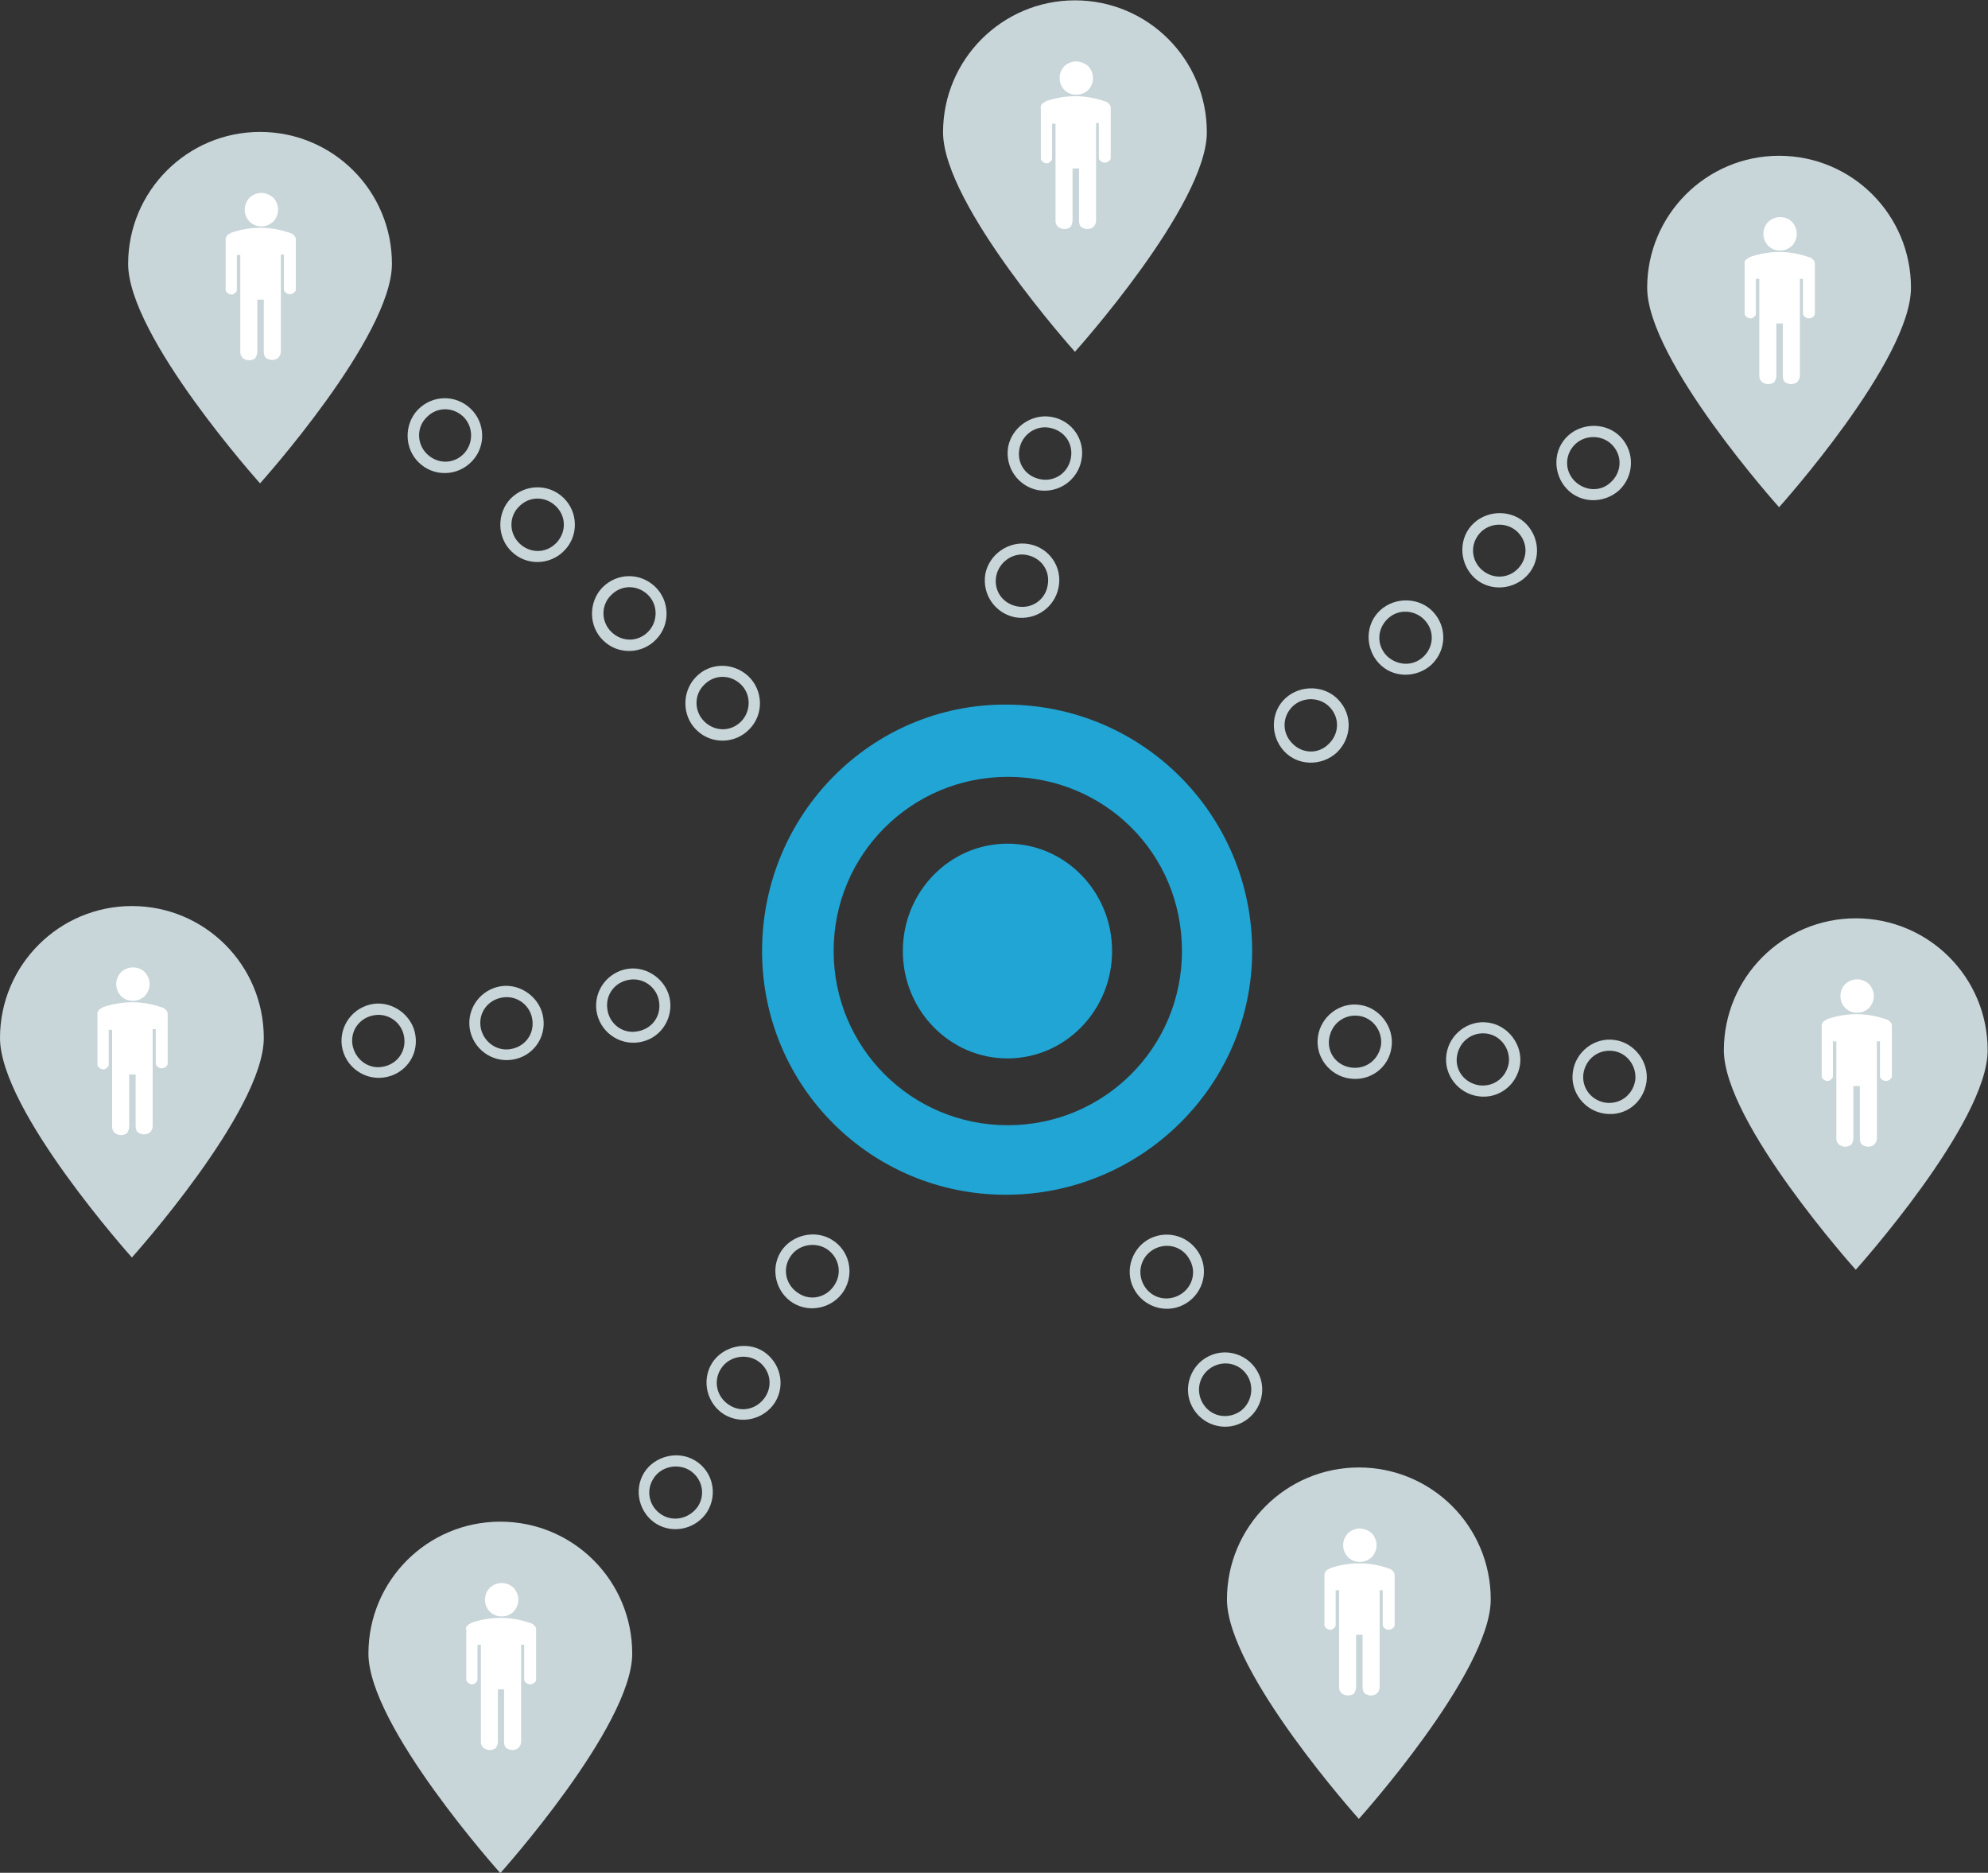
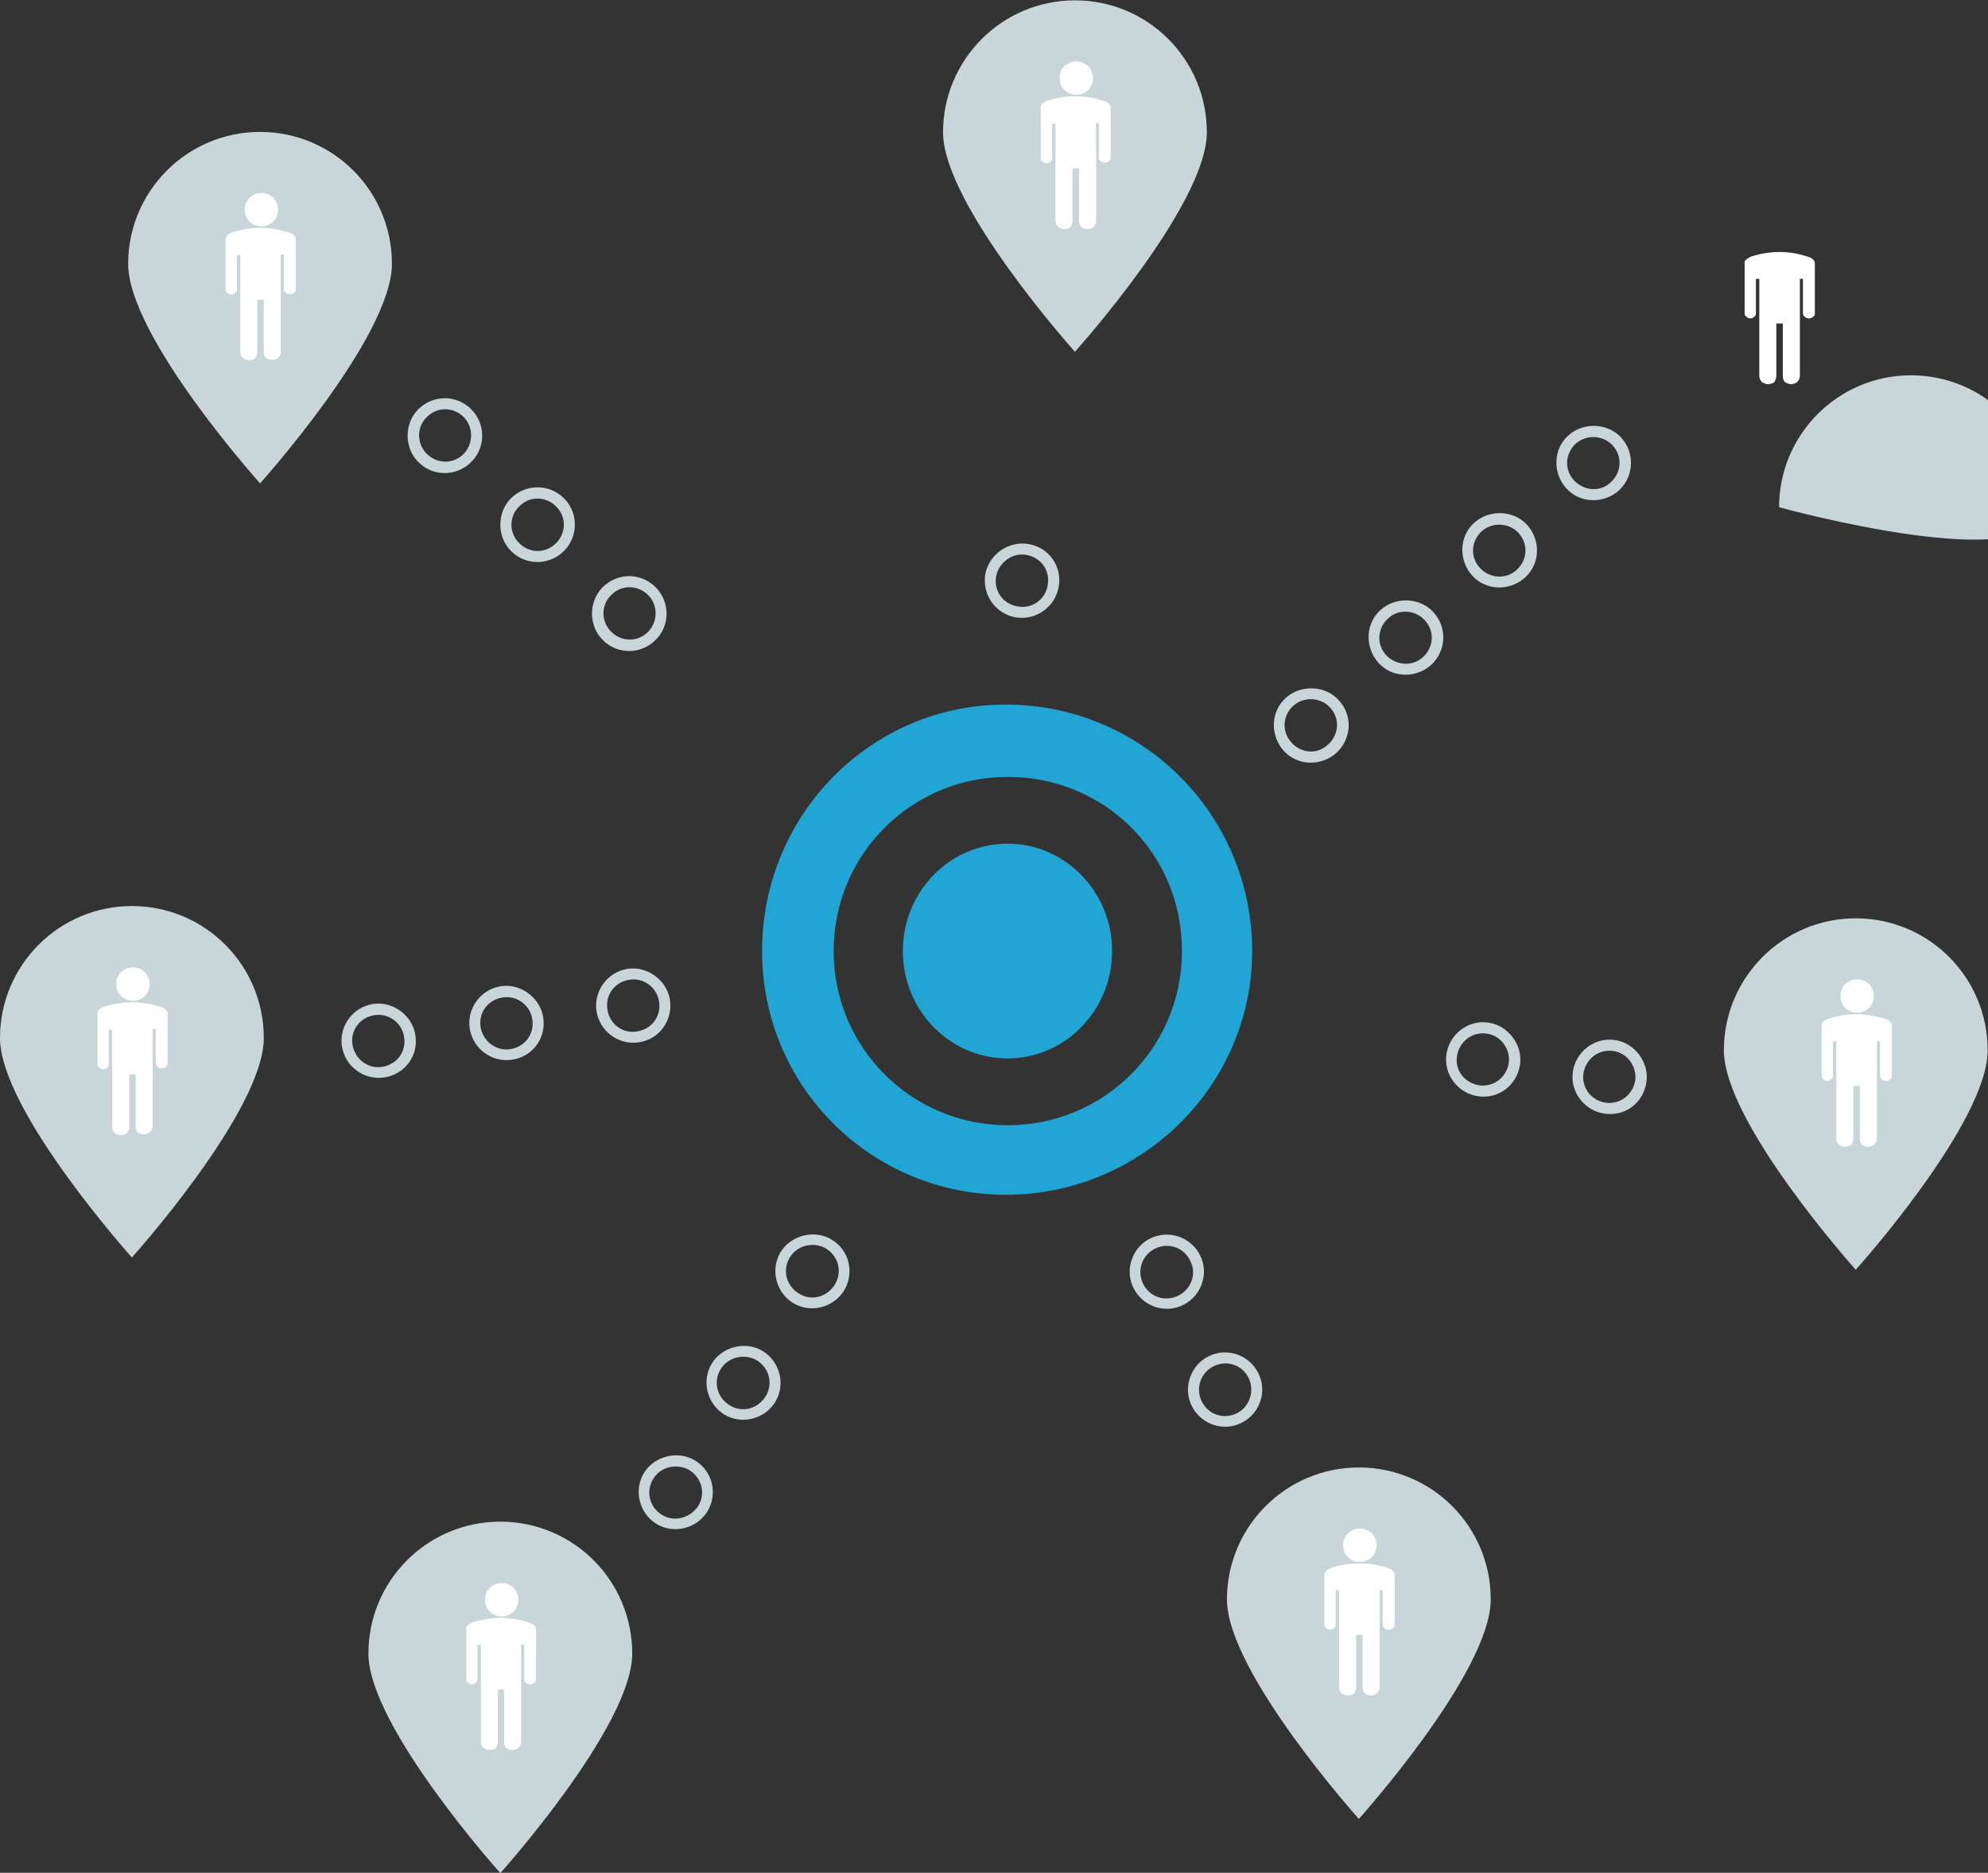
<svg xmlns="http://www.w3.org/2000/svg" version="1.1" id="Ebene_1" x="0px" y="0px" viewBox="546.8 290.1 583.3 549.4" enable-background="new 546.8 290.1 583.3 549.4" xml:space="preserve">
  <rect x="546.8" y="290.1" width="583.3" height="549.4" fill="#333333" stroke="none" />
  <g>
    <path id="PIN_2_2_" fill="#C8D5D9" d="M623.1,431.9c0,0-38.7-43.1-38.7-64.4c0-21.3,17.3-38.7,38.7-38.7   c21.4,0,38.7,17.3,38.7,38.7S623.1,431.9,623.1,431.9z" />
    <g>
      <path fill="#FFFFFF" d="M627,348.1c0.9,1,1.4,2.2,1.4,3.5c0,1.3-0.5,2.5-1.4,3.5c-1,0.9-2.1,1.4-3.5,1.4c-1.4,0-2.6-0.5-3.5-1.4    c-0.9-1-1.4-2.1-1.4-3.5c0-1.3,0.5-2.5,1.4-3.5c1-0.9,2.2-1.4,3.5-1.4S625.9,347.2,627,348.1z" />
      <path fill="#FFFFFF" d="M613.4,359.2c0.4-0.4,0.9-0.6,1.4-0.9c5.8-1.9,11.5-1.8,17,0.1c0.5,0.1,1,0.4,1.3,0.8    c0.4,0.4,0.5,0.6,0.5,1.2v14.5c0,0.4-0.1,0.8-0.5,1c-0.4,0.4-0.8,0.5-1.2,0.5c-0.5,0-0.9-0.1-1.3-0.5c-0.4-0.3-0.5-0.6-0.5-1    v-10.1h-0.9v28.5c0,0.6-0.3,1.3-0.8,1.8c-0.5,0.4-1.2,0.6-1.8,0.6s-1.3-0.3-1.8-0.6c-0.4-0.5-0.6-1-0.6-1.8V378h-1.9v15.4    c0,0.6-0.3,1.3-0.6,1.8c-0.5,0.4-1.2,0.6-1.9,0.6c-0.6,0-1.2-0.3-1.7-0.6c-0.5-0.5-0.8-1-0.8-1.8v-28.5h-1v10.1    c0,0.4-0.1,0.8-0.5,1c-0.4,0.4-0.6,0.5-1,0.5c-0.5,0-0.9-0.1-1.3-0.5c-0.4-0.3-0.5-0.6-0.5-1v-14.5    C612.9,360,613.2,359.6,613.4,359.2z" />
    </g>
  </g>
  <g>
    <g>
      <path fill="#20A5D4" d="M770.4,569.1c0,39.8,32.1,71.5,71.5,71.5c39.8,0,72.3-32.1,72.3-71.5c0-39.8-32.1-72.3-72.3-72.3    C802.5,496.7,770.4,529,770.4,569.1z M893.6,569.1c0,28.4-22.9,51.1-51.1,51.1c-28.4,0-51.1-22.9-51.1-51.1    c0-28.4,22.9-51.1,51.1-51.1C870.7,518,893.6,540.3,893.6,569.1z" />
    </g>
    <ellipse fill="#20A5D4" cx="842.4" cy="569.1" rx="30.7" ry="31.5" />
  </g>
  <g>
    <path id="PIN_2_1_" fill="#C8D5D9" d="M1091.3,662.6c0,0-38.7-43.1-38.7-64.4s17.3-38.7,38.7-38.7c21.4,0,38.7,17.3,38.7,38.7   S1091.3,662.6,1091.3,662.6z" />
    <g>
      <path fill="#FFFFFF" d="M1095.2,578.8c0.9,1,1.4,2.2,1.4,3.5c0,1.3-0.5,2.5-1.4,3.5c-1,0.9-2.1,1.4-3.5,1.4    c-1.4,0-2.6-0.5-3.5-1.4c-0.9-1-1.4-2.1-1.4-3.5s0.5-2.5,1.4-3.5c1-0.9,2.2-1.4,3.5-1.4S1094.2,577.9,1095.2,578.8z" />
      <path fill="#FFFFFF" d="M1081.7,589.9c0.4-0.4,0.9-0.6,1.4-0.9c5.8-1.9,11.5-1.8,17,0.1c0.5,0.1,1,0.4,1.3,0.8    c0.4,0.4,0.5,0.6,0.5,1.2v14.6c0,0.4-0.1,0.8-0.5,1c-0.4,0.4-0.8,0.5-1.2,0.5c-0.5,0-0.9-0.1-1.3-0.5c-0.4-0.3-0.5-0.6-0.5-1    v-10.1h-0.9v28.5c0,0.6-0.3,1.3-0.8,1.8c-0.5,0.4-1.2,0.6-1.8,0.6s-1.3-0.3-1.8-0.6c-0.4-0.5-0.6-1-0.6-1.8v-15.4h-1.9v15.4    c0,0.6-0.3,1.3-0.6,1.8c-0.5,0.4-1.2,0.6-1.9,0.6c-0.6,0-1.2-0.3-1.7-0.6c-0.5-0.5-0.8-1-0.8-1.8v-28.5h-1v10.1    c0,0.4-0.1,0.8-0.5,1c-0.4,0.4-0.6,0.5-1,0.5c-0.5,0-0.9-0.1-1.3-0.5c-0.4-0.3-0.5-0.6-0.5-1v-14.5    C1081.2,590.7,1081.4,590.3,1081.7,589.9z" />
    </g>
  </g>
  <g>
    <path id="PIN_2_3_" fill="#C8D5D9" d="M693.6,839.6c0,0-38.7-43.1-38.7-64.4c0-21.4,17.3-38.7,38.7-38.7s38.7,17.3,38.7,38.7   C732.3,796.5,693.6,839.6,693.6,839.6z" />
    <g>
      <path fill="#FFFFFF" d="M697.5,755.9c0.9,1,1.4,2.2,1.4,3.5c0,1.3-0.5,2.5-1.4,3.5c-1,0.9-2.1,1.4-3.5,1.4c-1.4,0-2.6-0.5-3.5-1.4    c-0.9-1-1.4-2.1-1.4-3.5s0.5-2.5,1.4-3.5c1-0.9,2.2-1.4,3.5-1.4C695.3,754.5,696.4,754.9,697.5,755.9z" />
      <path fill="#FFFFFF" d="M683.9,767c0.4-0.4,0.9-0.6,1.4-0.9c5.8-1.9,11.5-1.8,17,0.1c0.5,0.1,1,0.4,1.3,0.8    c0.4,0.4,0.5,0.6,0.5,1.2v14.5c0,0.4-0.1,0.8-0.5,1c-0.4,0.4-0.8,0.5-1.2,0.5c-0.5,0-0.9-0.1-1.3-0.5c-0.4-0.3-0.5-0.6-0.5-1    v-10.1h-0.9v28.5c0,0.6-0.3,1.3-0.8,1.8c-0.5,0.4-1.2,0.6-1.8,0.6c-0.6,0-1.3-0.3-1.8-0.6c-0.4-0.5-0.6-1-0.6-1.8v-15.4h-1.8v15.4    c0,0.6-0.3,1.3-0.6,1.8c-0.5,0.4-1.2,0.6-1.9,0.6c-0.6,0-1.2-0.3-1.7-0.6c-0.5-0.5-0.8-1-0.8-1.8v-28.5h-1v10.1    c0,0.4-0.1,0.8-0.5,1c-0.4,0.4-0.6,0.5-1,0.5c-0.5,0-0.9-0.1-1.3-0.5c-0.4-0.3-0.5-0.6-0.5-1v-14.5    C683.4,767.7,683.6,767.3,683.9,767z" />
    </g>
  </g>
  <g>
    <path id="PIN_2_4_" fill="#C8D5D9" d="M862.2,393.3c0,0-38.7-43.1-38.7-64.4c0-21.3,17.3-38.7,38.7-38.7s38.7,17.3,38.7,38.7   S862.2,393.3,862.2,393.3z" />
    <g>
      <path fill="#FFFFFF" d="M866.1,309.5c0.9,1,1.4,2.2,1.4,3.5c0,1.3-0.5,2.5-1.4,3.5c-1,0.9-2.1,1.4-3.5,1.4c-1.4,0-2.6-0.5-3.5-1.4    c-0.9-1-1.4-2.1-1.4-3.5c0-1.4,0.5-2.5,1.4-3.5c1-0.9,2.2-1.4,3.5-1.4C863.9,308.2,865,308.6,866.1,309.5z" />
      <path fill="#FFFFFF" d="M852.5,320.6c0.4-0.4,0.9-0.6,1.4-0.9c5.8-1.9,11.5-1.8,17,0.1c0.5,0.1,1,0.4,1.3,0.8    c0.4,0.4,0.5,0.6,0.5,1.2v14.5c0,0.4-0.1,0.8-0.5,1c-0.4,0.4-0.8,0.5-1.2,0.5c-0.5,0-0.9-0.1-1.3-0.5c-0.4-0.3-0.5-0.6-0.5-1    v-10.1h-0.8v28.7c0,0.6-0.3,1.3-0.8,1.8c-0.5,0.4-1.2,0.6-1.8,0.6c-0.6,0-1.3-0.3-1.8-0.6c-0.4-0.5-0.6-1-0.6-1.8v-15.4h-1.9v15.4    c0,0.6-0.3,1.3-0.6,1.8c-0.5,0.4-1.2,0.6-1.9,0.6c-0.6,0-1.2-0.3-1.7-0.6c-0.5-0.5-0.8-1-0.8-1.8v-28.5h-1v10.1    c0,0.4-0.1,0.8-0.5,1c-0.4,0.4-0.6,0.5-1,0.5c-0.5,0-0.9-0.1-1.3-0.5c-0.4-0.3-0.5-0.6-0.5-1v-14.5    C852,321.4,852.3,321,852.5,320.6z" />
    </g>
  </g>
  <g>
    <path id="PIN_2_5_" fill="#C8D5D9" d="M585.5,659c0,0-38.7-43.1-38.7-64.4c0-21.3,17.3-38.7,38.7-38.7c21.4,0,38.7,17.3,38.7,38.7   S585.5,659,585.5,659z" />
    <g>
      <path fill="#FFFFFF" d="M589.3,575.3c0.9,1,1.4,2.2,1.4,3.5c0,1.3-0.5,2.5-1.4,3.5c-1,0.9-2.1,1.4-3.5,1.4c-1.4,0-2.6-0.5-3.5-1.4    c-0.9-1-1.4-2.1-1.4-3.5c0-1.3,0.5-2.5,1.4-3.5c1-0.9,2.2-1.4,3.5-1.4C587.2,573.9,588.4,574.4,589.3,575.3z" />
      <path fill="#FFFFFF" d="M575.8,586.4c0.4-0.4,0.9-0.6,1.4-0.9c5.8-1.9,11.5-1.8,17,0.1c0.5,0.1,1,0.4,1.3,0.8    c0.4,0.4,0.5,0.6,0.5,1.2V602c0,0.4-0.1,0.8-0.5,1c-0.4,0.4-0.8,0.5-1.2,0.5c-0.5,0-0.9-0.1-1.3-0.5c-0.4-0.3-0.5-0.6-0.5-1V592    h-0.9v28.5c0,0.6-0.3,1.3-0.8,1.8c-0.5,0.4-1.2,0.6-1.8,0.6c-0.6,0-1.3-0.3-1.8-0.6c-0.4-0.5-0.6-1-0.6-1.8v-15.2h-1.9v15.4    c0,0.6-0.3,1.3-0.6,1.8c-0.5,0.4-1.2,0.6-1.9,0.6c-0.6,0-1.2-0.3-1.7-0.6c-0.5-0.5-0.8-1-0.8-1.8v-28.5h-1v10.1    c0,0.4-0.1,0.8-0.5,1c-0.4,0.4-0.6,0.5-1,0.5c-0.5,0-0.9-0.1-1.3-0.5c-0.4-0.3-0.5-0.6-0.5-1v-14.5    C575.3,587.2,575.5,586.8,575.8,586.4z" />
    </g>
  </g>
  <g>
    <path id="PIN_2_6_" fill="#C8D5D9" d="M945.5,823.7c0,0-38.7-43.1-38.7-64.4s17.3-38.7,38.7-38.7s38.7,17.3,38.7,38.7   S945.5,823.7,945.5,823.7z" />
    <g>
      <path fill="#FFFFFF" d="M949.3,739.9c0.9,1,1.4,2.2,1.4,3.5c0,1.3-0.5,2.5-1.4,3.5c-1,0.9-2.1,1.4-3.5,1.4c-1.4,0-2.6-0.5-3.5-1.4    c-0.9-1-1.4-2.1-1.4-3.5s0.5-2.5,1.4-3.5c1-0.9,2.2-1.4,3.5-1.4C947.1,738.6,948.3,739,949.3,739.9z" />
      <path fill="#FFFFFF" d="M935.8,751c0.4-0.4,0.9-0.6,1.4-0.9c5.8-1.9,11.5-1.8,17,0.1c0.5,0.1,1,0.4,1.3,0.8    c0.4,0.4,0.5,0.6,0.5,1.2v14.5c0,0.4-0.1,0.8-0.5,1c-0.4,0.4-0.8,0.5-1.2,0.5c-0.5,0-0.9-0.1-1.3-0.5c-0.4-0.3-0.5-0.6-0.5-1    v-10.1h-0.9v28.5c0,0.6-0.3,1.3-0.8,1.8c-0.5,0.4-1.2,0.6-1.8,0.6c-0.6,0-1.3-0.3-1.8-0.6c-0.4-0.5-0.6-1-0.6-1.8v-15.4h-1.9v15.4    c0,0.6-0.3,1.3-0.6,1.8c-0.5,0.4-1.2,0.6-1.9,0.6c-0.6,0-1.2-0.3-1.7-0.6c-0.5-0.5-0.8-1-0.8-1.8v-28.5h-1v10.1    c0,0.4-0.1,0.8-0.5,1c-0.4,0.4-0.6,0.5-1,0.5c-0.5,0-0.9-0.1-1.3-0.5c-0.4-0.3-0.5-0.6-0.5-1v-14.5    C935.4,751.8,935.5,751.4,935.8,751z" />
    </g>
  </g>
  <g>
-     <path id="PIN_2_7_" fill="#C8D5D9" d="M1068.8,438.9c0,0-38.7-43.1-38.7-64.4c0-21.3,17.3-38.7,38.7-38.7s38.7,17.3,38.7,38.7   S1068.8,438.9,1068.8,438.9z" />
+     <path id="PIN_2_7_" fill="#C8D5D9" d="M1068.8,438.9c0-21.3,17.3-38.7,38.7-38.7s38.7,17.3,38.7,38.7   S1068.8,438.9,1068.8,438.9z" />
    <g>
-       <path fill="#FFFFFF" d="M1072.6,355.2c0.9,1,1.4,2.2,1.4,3.5c0,1.3-0.5,2.5-1.4,3.5c-1,0.9-2.1,1.4-3.5,1.4    c-1.4,0-2.6-0.5-3.5-1.4c-0.9-1-1.4-2.1-1.4-3.5c0-1.4,0.5-2.5,1.4-3.5c1-0.9,2.2-1.4,3.5-1.4    C1070.5,353.8,1071.6,354.2,1072.6,355.2z" />
      <path fill="#FFFFFF" d="M1059.1,366.3c0.4-0.4,0.9-0.6,1.4-0.9c5.8-1.9,11.5-1.8,17,0.1c0.5,0.1,1,0.4,1.3,0.8    c0.4,0.4,0.5,0.6,0.5,1.2V382c0,0.4-0.1,0.8-0.5,1c-0.4,0.4-0.8,0.5-1.2,0.5c-0.5,0-0.9-0.1-1.3-0.5c-0.4-0.3-0.5-0.6-0.5-1v-10.1    h-0.9v28.5c0,0.6-0.3,1.3-0.8,1.8c-0.5,0.4-1.2,0.6-1.8,0.6s-1.3-0.3-1.8-0.6c-0.4-0.5-0.6-1-0.6-1.8v-15.4h-1.9v15.4    c0,0.6-0.3,1.3-0.6,1.8c-0.5,0.4-1.2,0.6-1.9,0.6c-0.6,0-1.2-0.3-1.7-0.6c-0.5-0.5-0.8-1-0.8-1.8v-28.5h-1V382    c0,0.4-0.1,0.8-0.5,1c-0.4,0.4-0.6,0.5-1,0.5c-0.5,0-0.9-0.1-1.3-0.5c-0.4-0.3-0.5-0.6-0.5-1v-14.5    C1058.6,367,1058.7,366.6,1059.1,366.3z" />
    </g>
  </g>
  <g>
    <g>
      <g>
        <path fill="#C8D5D9" d="M669.4,410.3c-4.1,4.3-4,11.4,0.3,15.5c4.4,4.3,11.4,4,15.5-0.3c4.3-4.4,4-11.4-0.3-15.5     C680.5,405.8,673.7,405.9,669.4,410.3z M682.9,423.2c-3,3.1-7.7,3.1-10.8,0.1c-3.1-3-3.1-7.9-0.1-10.8c3-3.1,7.7-3.1,10.8-0.1     C685.7,415.3,685.8,420.1,682.9,423.2z" />
      </g>
      <g>
        <path fill="#C8D5D9" d="M696.6,436.4c-4.1,4.3-4,11.4,0.3,15.5c4.4,4.3,11.4,4,15.5-0.3c4.3-4.4,4-11.4-0.3-15.5     C707.7,431.9,700.8,432.1,696.6,436.4z M710,449.4c-3,3.1-7.7,3.1-10.8,0.1c-3.1-3-3.1-7.9-0.1-10.8c3-3.1,7.7-3.1,10.8-0.1     C713,441.6,713,446.3,710,449.4z" />
      </g>
      <g>
        <path fill="#C8D5D9" d="M723.5,462.5c-4.1,4.3-4,11.4,0.3,15.5c4.4,4.3,11.4,4,15.5-0.3c4.3-4.4,4-11.4-0.3-15.5     C734.6,458,727.8,458.1,723.5,462.5z M737,475.4c-3,3.1-7.7,3.1-10.8,0.1c-3.1-3-3.1-7.9-0.1-10.8c3-3.1,7.7-3.1,10.8-0.1     C739.9,467.5,739.9,472.4,737,475.4z" />
      </g>
      <g>
-         <path fill="#C8D5D9" d="M750.9,488.8c-4.1,4.3-4,11.4,0.3,15.5c4.4,4.3,11.4,4,15.5-0.3c4.3-4.4,4-11.4-0.3-15.5     C761.9,484.3,755,484.4,750.9,488.8z M764.3,501.7c-3,3.1-7.7,3.1-10.8,0.1c-3.1-3-3.1-7.9-0.1-10.8c3-3.1,7.7-3.1,10.8-0.1     C767.2,493.8,767.2,498.7,764.3,501.7z" />
-       </g>
+         </g>
    </g>
    <g>
      <g>
        <path fill="#C8D5D9" d="M790.9,653.8c-5-3.1-11.9-1.4-15,3.5c-3.2,5.2-1.4,11.9,3.5,15c5.2,3.2,11.9,1.4,15-3.5     C797.6,663.6,796,656.9,790.9,653.8z M781.1,669.5c-3.7-2.3-4.8-7-2.5-10.6c2.2-3.6,7.1-4.6,10.6-2.5c3.7,2.3,4.8,7,2.5,10.6     C789.4,670.7,784.7,671.9,781.1,669.5z" />
      </g>
      <g>
        <path fill="#C8D5D9" d="M770.7,686.5c-5-3.1-11.9-1.4-15,3.5c-3.2,5.2-1.4,11.9,3.5,15c5.2,3.2,11.9,1.4,15-3.5     C777.4,696.3,775.7,689.7,770.7,686.5z M760.8,702.3c-3.7-2.3-4.8-7-2.5-10.6c2.2-3.6,7.1-4.6,10.6-2.5c3.7,2.3,4.8,7,2.5,10.6     S764.5,704.7,760.8,702.3z" />
      </g>
      <g>
        <path fill="#C8D5D9" d="M750.8,718.6c-5-3.1-11.9-1.4-15,3.5c-3.2,5.2-1.4,11.9,3.5,15c5.2,3.2,11.9,1.4,15-3.5     C757.5,728.4,755.9,721.7,750.8,718.6z M741,734.5c-3.7-2.3-4.8-7-2.5-10.6c2.2-3.6,7.1-4.6,10.6-2.5c3.7,2.3,4.8,7,2.5,10.6     C749.2,735.5,744.6,736.7,741,734.5z" />
      </g>
    </g>
    <g>
      <g>
        <path fill="#C8D5D9" d="M1022.4,418.4c-4-4.3-11.1-4.5-15.5-0.5c-4.5,4.1-4.5,11.1-0.5,15.5c4.1,4.5,11.1,4.5,15.5,0.5     C1026.3,429.7,1026.5,422.8,1022.4,418.4z M1008.7,431.1c-3-3.2-2.7-7.9,0.4-10.8c3.1-2.8,8-2.6,10.8,0.4c3,3.2,2.7,7.9-0.4,10.8     C1016.5,434.5,1011.7,434.2,1008.7,431.1z" />
      </g>
      <g>
        <path fill="#C8D5D9" d="M994.8,444c-4-4.3-11.1-4.5-15.5-0.5c-4.5,4.1-4.5,11.1-0.5,15.5c4.1,4.5,11.1,4.5,15.5,0.5     C998.8,455.4,998.9,448.5,994.8,444z M981.1,456.8c-3-3.2-2.7-7.9,0.4-10.8c3.1-2.8,8-2.6,10.8,0.4c3,3.2,2.7,7.9-0.4,10.8     C988.8,460.1,984.1,459.9,981.1,456.8z" />
      </g>
      <g>
        <path fill="#C8D5D9" d="M967.3,469.6c-4-4.3-11.1-4.5-15.5-0.5c-4.5,4.1-4.5,11.1-0.5,15.5c4.1,4.5,11.1,4.5,15.5,0.5     C971.3,480.8,971.4,474,967.3,469.6z M953.6,482.4c-3-3.2-2.7-7.9,0.4-10.8c3.1-3,8-2.6,10.8,0.4c3,3.2,2.7,7.9-0.4,10.8     C961.3,485.7,956.6,485.4,953.6,482.4z" />
      </g>
      <g>
        <path fill="#C8D5D9" d="M939.5,495.4c-4-4.3-11.1-4.5-15.5-0.5c-4.5,4.1-4.5,11.1-0.5,15.5c4.1,4.5,11.1,4.5,15.5,0.5     C943.5,506.6,943.7,499.8,939.5,495.4z M925.8,508c-3-3.2-2.7-7.9,0.4-10.8c3.1-2.8,8-2.6,10.8,0.4c3,3.2,2.7,7.9-0.4,10.8     C933.6,511.4,928.8,511.3,925.8,508z" />
      </g>
    </g>
    <g>
      <g>
-         <path fill="#C8D5D9" d="M855.3,412.4c-5.8-1-11.6,3-12.7,8.8c-1,6.1,3,11.6,8.8,12.7c6.1,1,11.6-3,12.7-8.8     C865.3,419.1,861.3,413.4,855.3,412.4z M852.1,430.7c-4.3-0.8-7-4.6-6.2-8.9c0.8-4.3,4.9-7,8.9-6.2c4.3,0.8,7,4.6,6.2,8.9     S856.3,431.5,852.1,430.7z" />
-       </g>
+         </g>
      <g>
        <path fill="#C8D5D9" d="M848.6,449.7c-5.8-1-11.6,3-12.7,8.8c-1,6.1,3,11.6,8.8,12.7c6.1,1,11.6-3,12.7-8.8     C858.6,456.4,854.6,450.7,848.6,449.7z M845.3,468c-4.3-0.8-7-4.6-6.2-8.9c0.8-4.1,4.9-7,8.9-6.2c4.3,0.8,7,4.6,6.2,8.9     C853.5,466.1,849.5,468.8,845.3,468z" />
      </g>
    </g>
    <g>
      <g>
        <path fill="#C8D5D9" d="M1029.9,607.5c0.8-5.8-3.5-11.5-9.3-12.3c-6-0.9-11.5,3.5-12.3,9.3c-0.9,6,3.5,11.5,9.3,12.3     C1023.7,617.7,1029,613.6,1029.9,607.5z M1011.4,605c0.7-4.3,4.4-7.1,8.6-6.6c4.2,0.5,7.1,4.5,6.6,8.6c-0.7,4.3-4.4,7.1-8.6,6.6     C1013.7,613,1010.8,609.2,1011.4,605z" />
      </g>
      <g>
        <path fill="#C8D5D9" d="M992.8,602.4c0.8-5.8-3.5-11.5-9.3-12.3c-6-0.9-11.5,3.5-12.3,9.3c-0.9,6,3.5,11.5,9.3,12.3     C986.4,612.6,991.9,608.5,992.8,602.4z M974.3,599.9c0.7-4.3,4.4-7.1,8.6-6.6c4.2,0.5,7.1,4.5,6.6,8.6c-0.7,4.3-4.4,7.1-8.6,6.6     C976.6,607.9,973.6,604.1,974.3,599.9z" />
      </g>
      <g>
-         <path fill="#C8D5D9" d="M955.1,597.2c0.8-5.8-3.5-11.5-9.3-12.3c-6-0.9-11.5,3.5-12.3,9.3c-0.9,6,3.5,11.5,9.3,12.3     C948.9,607.4,954.4,603.2,955.1,597.2z M936.8,594.7c0.7-4.3,4.4-7.1,8.6-6.6c4.2,0.5,7.1,4.5,6.6,8.6c-0.7,4.3-4.4,7.1-8.6,6.6     C939,602.8,936.1,598.9,936.8,594.7z" />
-       </g>
+         </g>
    </g>
    <g>
      <g>
        <path fill="#C8D5D9" d="M743.4,583.6c-0.8-5.8-6.5-10.1-12.3-9.3c-6.1,0.9-10.1,6.5-9.3,12.3c0.9,6.1,6.5,10.1,12.3,9.3     C740.2,595.1,744.2,589.5,743.4,583.6z M725,586.1c-0.6-4.3,2.3-8,6.6-8.6c4.3-0.6,8.1,2.5,8.6,6.6c0.6,4.3-2.3,8-6.6,8.6     C729.3,593.4,725.5,590.3,725,586.1z" />
      </g>
      <g>
        <path fill="#C8D5D9" d="M706.2,588.7c-0.8-5.8-6.5-10.1-12.3-9.3c-6.1,0.9-10.1,6.5-9.3,12.3c0.9,6.1,6.5,10.1,12.3,9.3     C703,600.2,707.1,594.7,706.2,588.7z M687.8,591.3c-0.6-4.3,2.3-8,6.6-8.6c4.3-0.6,8.1,2.5,8.6,6.6c0.6,4.3-2.3,8-6.6,8.6     C692.2,598.5,688.4,595.4,687.8,591.3z" />
      </g>
      <g>
        <path fill="#C8D5D9" d="M668.7,593.9c-0.8-5.8-6.5-10.1-12.3-9.3c-6.1,0.9-10.1,6.5-9.3,12.3c0.9,6.1,6.5,10.1,12.3,9.3     C665.4,605.4,669.6,600,668.7,593.9z M650.2,596.5c-0.6-4.3,2.3-8,6.6-8.6c4.3-0.6,8.1,2.5,8.6,6.6c0.6,4.3-2.3,8-6.6,8.6     C654.6,603.7,650.9,600.7,650.2,596.5z" />
      </g>
    </g>
    <g>
      <g>
        <path fill="#C8D5D9" d="M884.3,653.4c-5.3,2.6-7.6,9.3-4.9,14.6c2.7,5.4,9.3,7.6,14.6,4.9c5.4-2.7,7.6-9.3,4.9-14.6     C896.1,652.9,889.7,650.8,884.3,653.4z M892.5,670.2c-3.9,1.9-8.4,0.4-10.3-3.5c-1.9-3.9-0.3-8.4,3.5-10.3     c3.9-1.9,8.4-0.4,10.3,3.5C898,663.7,896.4,668.3,892.5,670.2z" />
      </g>
      <g>
        <path fill="#C8D5D9" d="M901.4,688c-5.3,2.6-7.6,9.3-4.9,14.6c2.7,5.4,9.3,7.6,14.6,4.9c5.4-2.7,7.6-9.3,4.9-14.6     C913.3,687.5,906.7,685.3,901.4,688z M909.7,704.7c-3.9,1.9-8.4,0.4-10.3-3.5c-1.9-3.9-0.3-8.4,3.5-10.3     c3.9-1.9,8.4-0.4,10.3,3.5C915,698.2,913.4,702.9,909.7,704.7z" />
      </g>
    </g>
    <animate id="animation1" attributeName="opacity" from="1" to="0.3" dur="1s" begin="0s;animation3.end" />
    <animate id="animation2" attributeName="opacity" from="0.3" to="0.3" dur="0.5s" begin="animation1.end" />
    <animate id="animation3" attributeName="opacity" from="0.3" to="1" dur="1s" begin="animation2.end" />
  </g>
</svg>